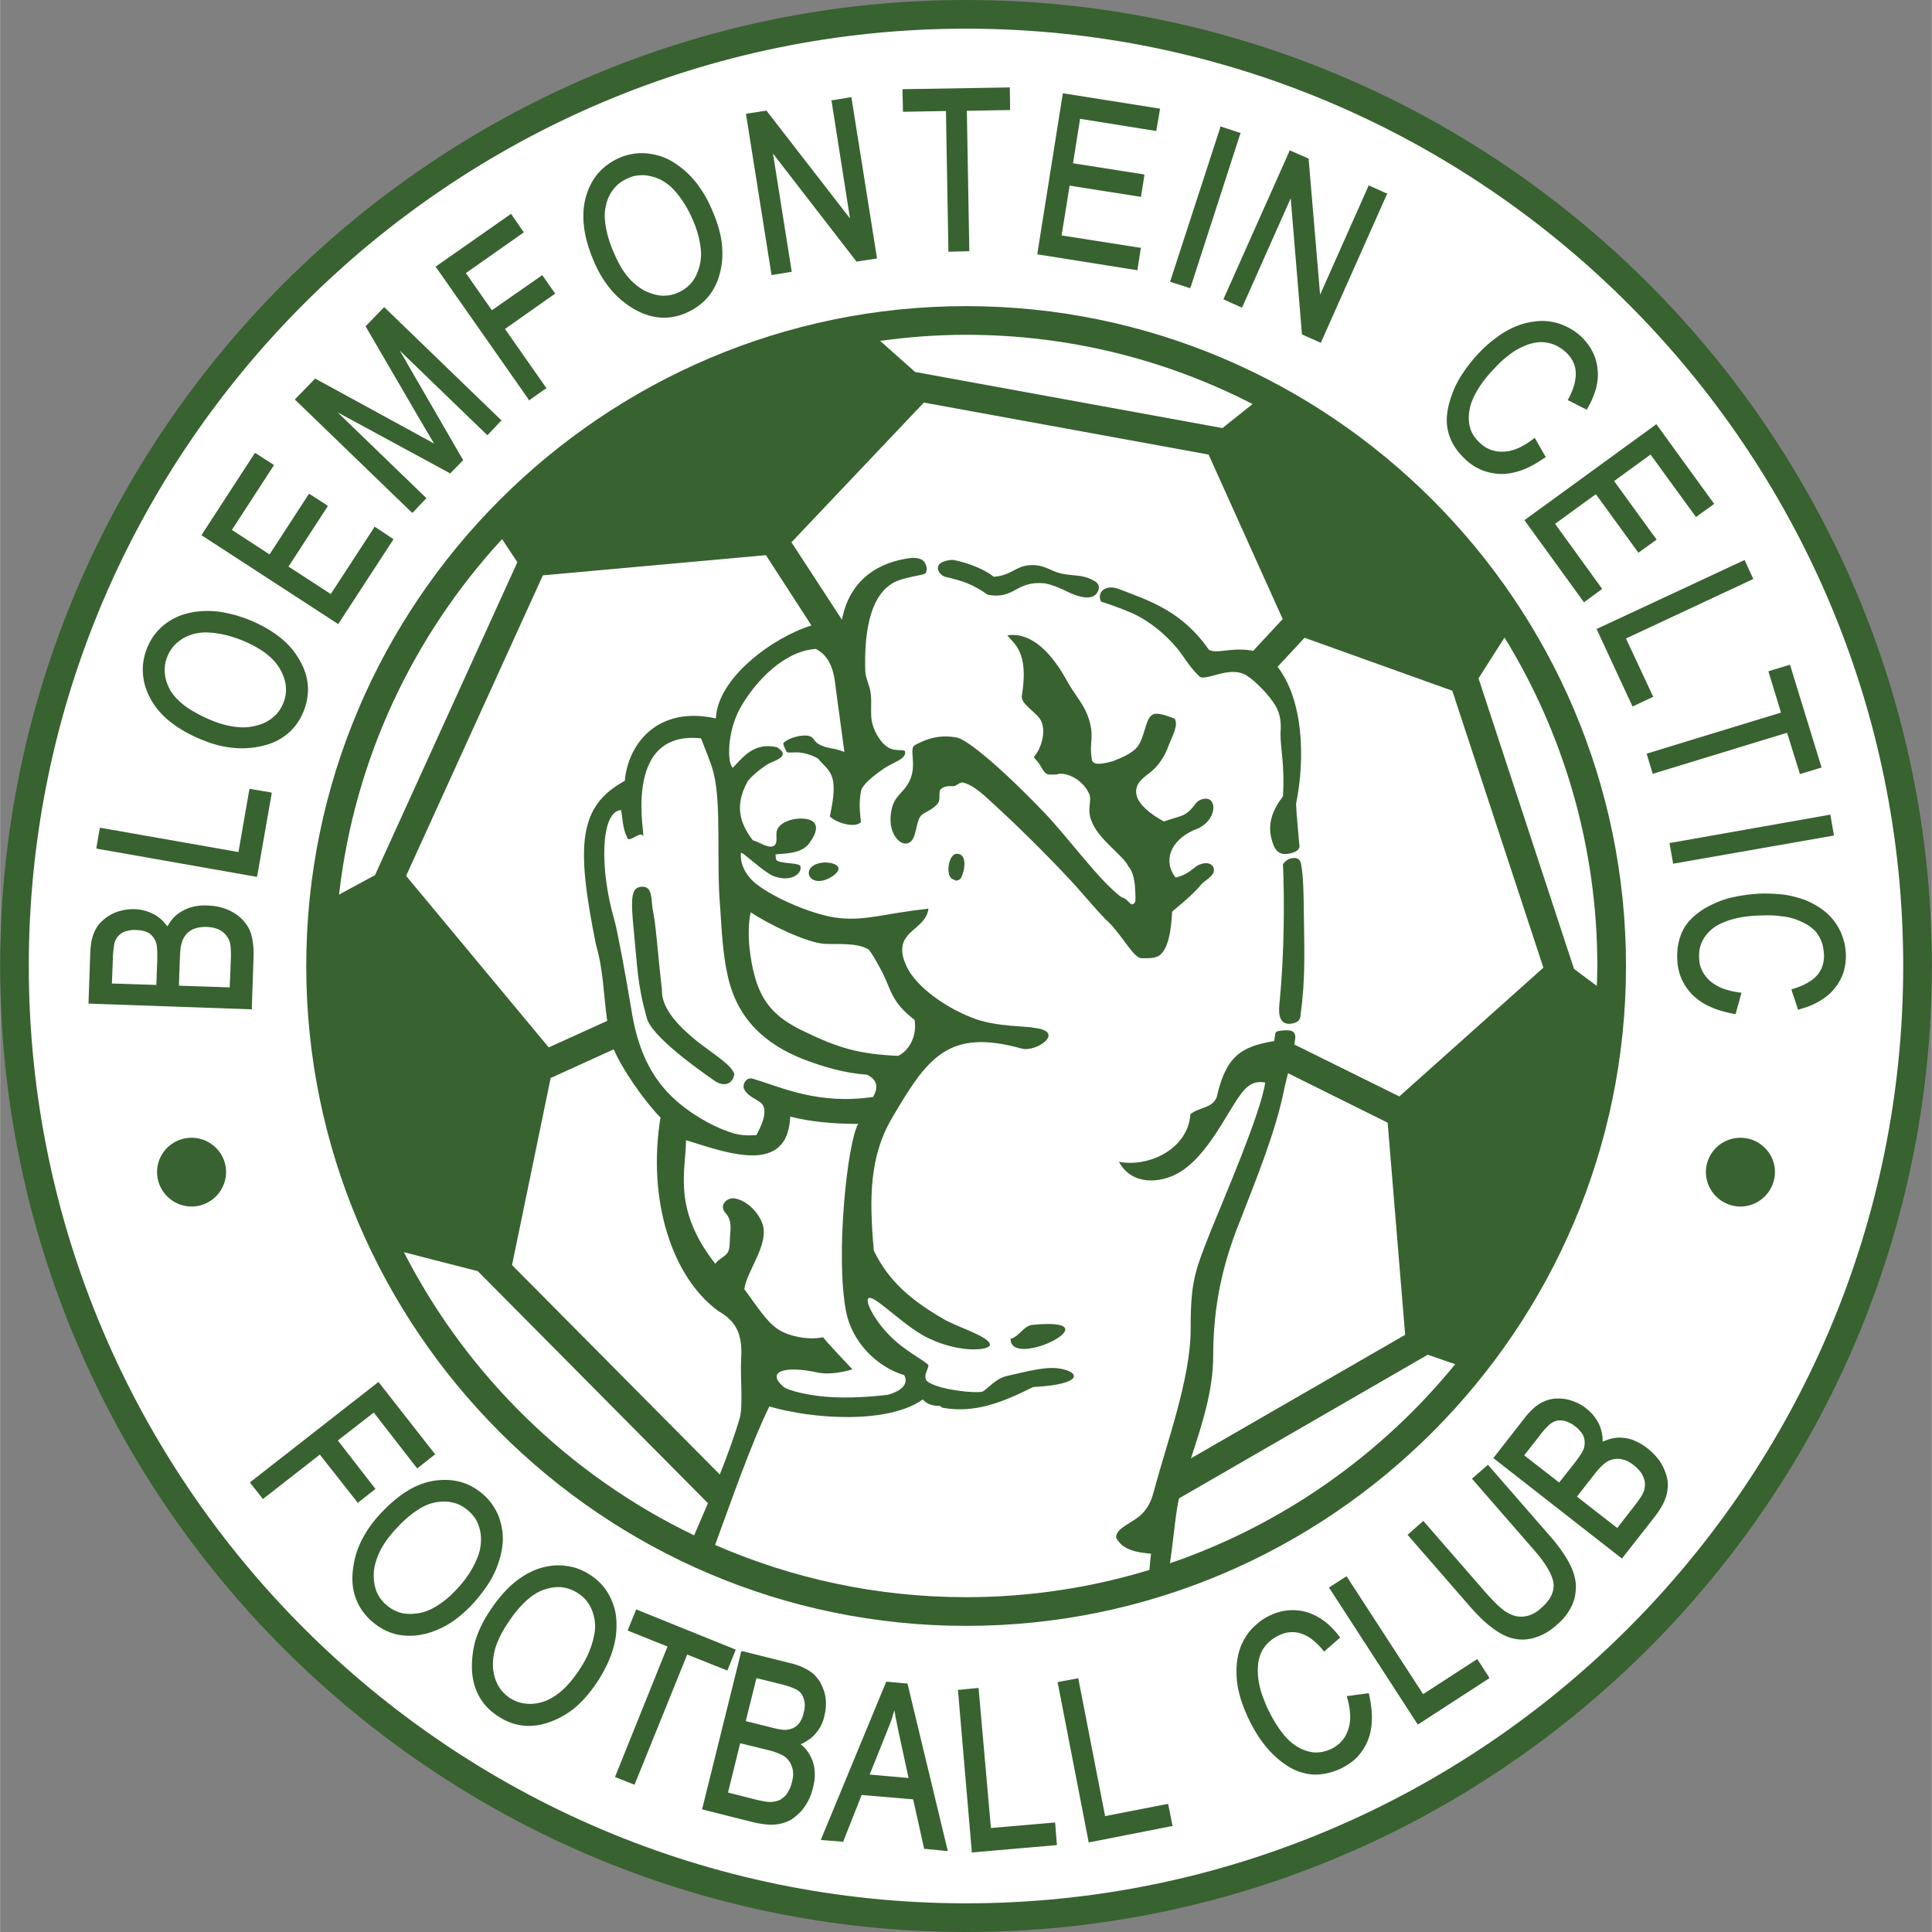
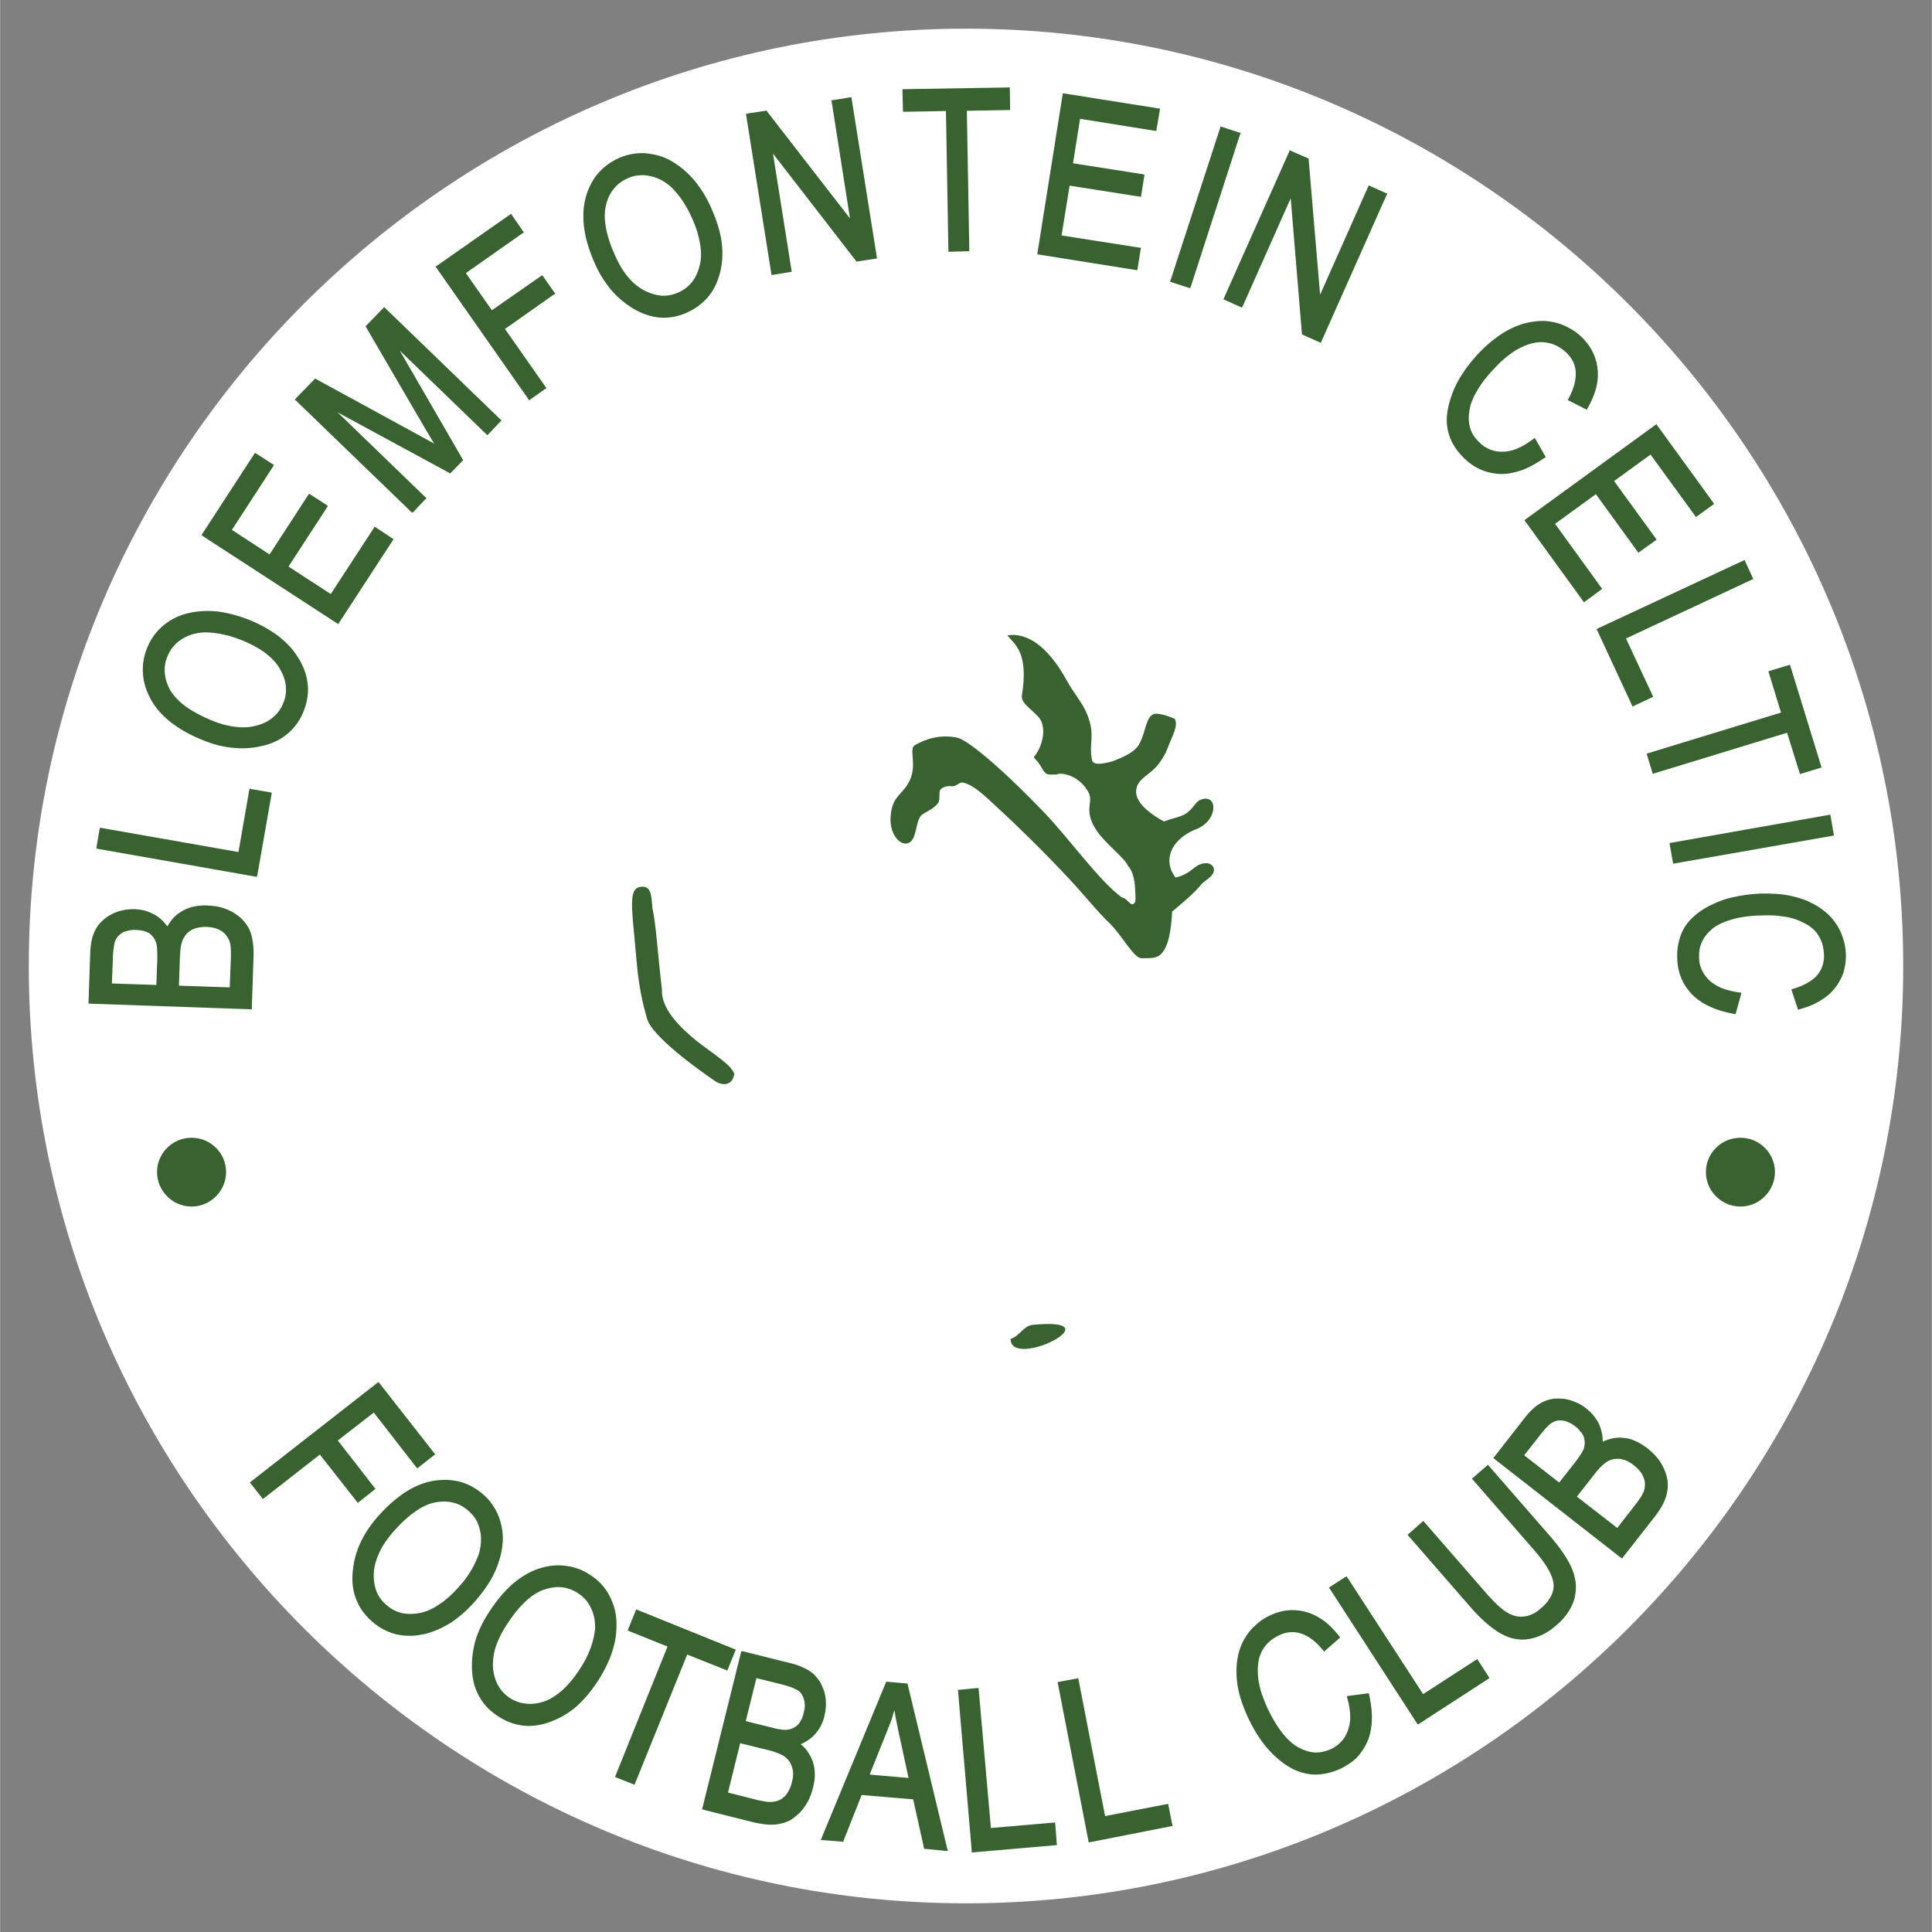
<svg xmlns="http://www.w3.org/2000/svg" width="2500" height="2500" viewBox="0 0 572.473 572.543">
  <rect x="0" y="0" width="572.473" height="572.543" fill="#808080" stroke="none" />
-   <path d="M286.273 0c157.608 0 286.2 128.664 286.2 286.271 0 157.68-128.592 286.271-286.2 286.271C128.592 572.543 0 443.951 0 286.271 0 128.664 128.592 0 286.273 0z" fill="#386230" />
  <path d="M286.273 8.496c152.928 0 277.704 124.847 277.704 277.775 0 153-124.775 277.775-277.704 277.775-153 0-277.776-124.775-277.776-277.775 0-152.928 124.775-277.775 277.776-277.775z" fill="#fff" />
  <path d="M516.025 294.191l-.145.648-1.439 5.184-.145.504-.504-.072c-2.736-.504-5.113-1.225-7.129-2.16a17.432 17.432 0 0 1-5.256-3.6c-1.367-1.439-2.447-3.023-3.168-4.752-.791-1.801-1.152-3.744-1.225-5.832-.07-1.873.072-3.6.506-5.184a14.345 14.345 0 0 1 1.871-4.464c.863-1.295 2.016-2.52 3.385-3.601 1.439-1.151 3.096-2.159 5.039-3.023a25.676 25.676 0 0 1 6.408-2.088c2.305-.504 4.752-.792 7.416-.937a47.453 47.453 0 0 1 7.344.36c2.232.361 4.32.936 6.191 1.656 1.873.792 3.529 1.728 4.969 2.808 1.439 1.08 2.664 2.304 3.672 3.744a15.76 15.76 0 0 1 2.232 4.392c.576 1.584.863 3.24.936 4.969.072 1.943-.215 3.744-.721 5.471a15.722 15.722 0 0 1-2.592 4.68c-1.15 1.441-2.592 2.664-4.318 3.672-1.729 1.08-3.744 1.873-6.049 2.521l-.504.143-.145-.504L531 293.76l-.143-.576.504-.145c3.168-.936 5.543-2.305 7.055-3.959 1.441-1.656 2.16-3.744 2.088-6.192a17.249 17.249 0 0 0-.576-3.456v.072c-.359-1.081-.863-2.017-1.512-2.953-.646-.864-1.512-1.583-2.52-2.303-1.008-.576-2.232-1.224-3.6-1.729a17.37 17.37 0 0 0-4.607-1.007c-1.801-.288-3.672-.288-5.832-.216-3.168.072-5.977.431-8.281 1.08-2.375.647-4.32 1.512-5.832 2.591-1.439 1.152-2.592 2.448-3.312 3.96-.719 1.439-1.008 3.023-.936 4.824 0 1.367.289 2.592.793 3.672.504 1.152 1.295 2.16 2.232 3.096 1.008.936 2.23 1.656 3.672 2.303 1.512.576 3.238 1.01 5.184 1.297l.648.072zM494.713 249.84l47.664-8.424 1.08 6.191-47.664 8.353-1.08-6.12zM487.945 223.343l39.815-12.168-3.742-12.24 6.406-1.943 9.361 30.455-6.408 1.945-3.816-12.241-39.817 12.168-1.799-5.976zM473.113 186.407l43.848-20.447 2.592 5.616-37.729 17.64 8.065 17.28-6.119 2.88-10.657-22.969zM451.729 154.151l39.095-28.439 17.137 23.616-5.4 3.887-13.465-18.503-10.799 7.847 12.599 17.353-5.4 3.887-12.6-17.352-12.095 8.784 13.969 19.296-5.401 3.96-17.64-24.336zM454.752 129.744l.361.575 2.664 4.68.287.432-.432.288c-2.305 1.584-4.465 2.808-6.625 3.6-2.088.72-4.176 1.152-6.191 1.152-2.016-.073-3.889-.432-5.688-1.152a16.378 16.378 0 0 1-4.969-3.24c-1.367-1.295-2.447-2.592-3.312-4.032-.863-1.368-1.439-2.88-1.799-4.464-.359-1.584-.432-3.241-.217-5.04.217-1.8.721-3.672 1.441-5.689a27.374 27.374 0 0 1 3.023-5.975c1.295-2.017 2.809-3.96 4.607-5.905 1.801-1.944 3.672-3.6 5.473-4.896a25.832 25.832 0 0 1 5.543-3.24c1.873-.792 3.672-1.295 5.473-1.511 1.801-.289 3.527-.289 5.184 0 1.729.287 3.312.792 4.824 1.584a15.99 15.99 0 0 1 4.176 2.88c1.369 1.296 2.52 2.808 3.312 4.392.791 1.512 1.297 3.24 1.512 5.112.217 1.8.072 3.744-.432 5.688-.504 1.944-1.367 3.96-2.52 5.977l-.289.503-.432-.288-4.68-2.376-.504-.215.287-.504c1.512-2.881 2.232-5.472 2.088-7.776-.072-2.232-1.08-4.176-2.807-5.832-.938-.864-1.873-1.512-2.881-2.016a9.662 9.662 0 0 0-3.096-.937c-1.08-.215-2.232-.144-3.385.072-1.223.216-2.52.647-3.814 1.296-1.369.576-2.664 1.441-4.033 2.52-1.439 1.081-2.809 2.377-4.248 3.961-2.232 2.303-3.887 4.535-5.111 6.695-1.225 2.088-1.943 4.033-2.16 5.977-.289 1.8-.145 3.528.359 5.112.504 1.512 1.441 2.879 2.809 4.104a8.781 8.781 0 0 0 3.168 2.015 9.082 9.082 0 0 0 3.744.577c1.295 0 2.736-.36 4.176-.936 1.512-.648 3.023-1.584 4.607-2.737l.507-.431zM362.521 88.704l.215-.505 19.225-43.128.215-.575.504.287 4.824 2.089.289.144v.359l3.383 39.961 14.185-31.897.215-.504.504.216 4.465 2.017.576.215-.289.504-19.223 43.201-.216.503-.504-.216-4.825-2.16-.287-.144v-.287l-3.312-40.032-14.184 31.895-.289.504-.504-.216-4.463-2.015-.504-.216zM346.68 83.447l.216-.504 14.616-44.927.144-.577.576.216 4.825 1.584.576.144-.217.577-14.543 44.927-.217.505-.504-.144-4.896-1.584-.576-.217zM307.369 75.383l.072-.575 7.416-46.657.071-.504.576.073 27.648 4.391.577.073-.073.575-.935 5.472-.073.577-.576-.073-22.031-3.527-2.088 13.175 20.664 3.241.504.143-.072.504-.863 5.473-.073.575-.576-.071-20.592-3.241-2.377 14.76 22.969 3.601.576.071-.144.577-.864 5.543-.072.504-.576-.072-28.512-4.535-.576-.073zM281.016 74.591v-.575l-.72-41.113-12.168.217h-.576v-.576L267.408 27v-.577h.577l30.671-.503.504-.072.072.575.073 5.617v.575h-.576l-12.241.217.721 41.04v.575h-.577l-5.04.144h-.576zM228.6 81.504l-.072-.504-7.416-46.729-.071-.504.575-.143 5.184-.792.36-.073.144.289 24.552 31.679-5.399-34.416-.145-.576.576-.071 4.896-.792.505-.073.072.577 7.416 46.655.071.576-.504.073-5.184.792-.36.072-.216-.289-24.552-31.751 5.472 34.487.072.576-.576.073-4.824.792-.576.072zM156.744 118.655l-.287-.504-27.073-38.664-.36-.504.504-.288 21.385-14.975.431-.361.361.433 3.168 4.607.359.433-.503.359-16.705 11.737 7.705 11.015 14.471-10.08.432-.287.36.431 3.168 4.537.361.504-.505.288-14.4 10.151 11.953 17.064.359.505-.504.287-4.175 2.953-.505.359zM122.112 151.991l-.36-.359L87.769 118.8l-.433-.36.36-.432 5.4-5.544.288-.288.36.216 30.456 16.631 4.465 2.449c-.217-.288-.433-.649-.649-1.008-.576-1.008-1.368-2.303-2.304-3.887l-17.208-29.521-.216-.36.36-.359 4.752-4.896.432-.432.36.361 33.983 32.831.433.433-.433.359-3.384 3.601-.432.36-.36-.36-25.56-24.697 18.576 32.112.216.361-.288.287-3.24 3.312-.288.361-.36-.217-33.048-17.928 25.92 25.055.433.433-.433.359-3.384 3.601-.431.358zM100.224 184.967l-.432-.287-39.671-25.777-.433-.288.289-.504L75.24 134.64l.288-.432.504.288 4.68 3.023.433.289-.289.503-12.168 18.72 11.16 7.273 11.376-17.496.36-.504.432.288 4.68 3.023.432.36-.288.432-11.376 17.496 12.528 8.137 12.673-19.44.287-.504.505.287 4.679 3.096.433.288-.289.504-15.768 24.192-.288.504zM76.104 259.848l-.504-.073-46.583-8.208-.505-.144.072-.503.864-5.041.144-.575.505.072 40.535 7.128 3.168-18.216.144-.576.504.143 5.544.937.505.143-.073.504-4.175 23.832-.145.577zM436.176 438.191l.434-.359 3.887-3.385.432-.359.361.432 17.928 20.592c1.512 1.729 2.809 3.385 3.889 4.969s1.943 3.096 2.592 4.535c.646 1.439 1.008 2.951 1.223 4.393.145 1.439 0 2.951-.287 4.391-.359 1.514-1.008 2.881-1.873 4.248-.863 1.369-2.016 2.664-3.455 3.889-1.943 1.729-3.961 2.951-5.977 3.6-2.016.721-4.104.936-6.119.576-2.088-.287-4.248-1.295-6.553-2.951-2.303-1.656-4.752-3.961-7.271-6.912l-17.928-20.592-.361-.434.434-.359 3.814-3.383.434-.361.359.432 17.928 20.594c1.367 1.584 2.664 2.879 3.744 3.959 1.152 1.008 2.088 1.801 2.951 2.232.793.504 1.656.791 2.449 1.008.863.145 1.656.217 2.52.072.863-.072 1.656-.361 2.447-.721.865-.432 1.656-.936 2.377-1.656a11.625 11.625 0 0 0 2.951-3.455c.648-1.225.938-2.377.865-3.6-.072-1.225-.576-2.736-1.512-4.393-1.01-1.801-2.449-3.744-4.393-5.977l-17.928-20.592-.362-.433zM420.121 511.055l-.289-.432-25.703-39.672-.359-.431.503-.36 4.248-2.736.504-.289.287.431 22.393 34.489 15.551-10.08.504-.287.289.431 3.023 4.68.289.504-.433.289-20.303 13.176-.504.287zM399.096 502.631l.648-.072 5.328-.719.504-.072.145.504c.576 2.664.863 5.184.791 7.416-.07 2.305-.504 4.393-1.223 6.191-.793 1.873-1.873 3.457-3.168 4.896-1.369 1.367-3.025 2.447-4.896 3.385-1.656.719-3.312 1.295-4.969 1.512a13.62 13.62 0 0 1-4.824 0c-1.584-.289-3.168-.793-4.752-1.656-1.584-.865-3.168-2.016-4.752-3.457-1.584-1.439-3.023-3.096-4.391-5.039-1.369-1.943-2.592-4.104-3.744-6.553-1.08-2.375-1.945-4.68-2.52-6.84-.576-2.232-.865-4.32-.865-6.336a20.948 20.948 0 0 1 .576-5.688 16.709 16.709 0 0 1 2.016-4.824 15.018 15.018 0 0 1 3.24-3.816c1.225-1.152 2.664-2.088 4.248-2.809 1.729-.791 3.527-1.295 5.256-1.439 1.801-.145 3.529 0 5.328.504 1.801.504 3.457 1.369 5.113 2.52 1.654 1.225 3.168 2.736 4.607 4.609l.359.432-.432.359-3.889 3.385-.432.432-.432-.504c-2.088-2.52-4.176-4.104-6.336-4.824-2.16-.719-4.32-.576-6.48.432-1.152.504-2.088 1.152-2.951 1.873a11.741 11.741 0 0 0-2.088 2.52c-.504.936-.938 2.016-1.152 3.24-.217 1.152-.289 2.52-.217 3.959.072 1.441.361 3.025.793 4.682.504 1.727 1.223 3.527 2.088 5.471 1.367 2.881 2.807 5.256 4.32 7.201 1.439 1.871 3.023 3.311 4.68 4.248 1.656.936 3.24 1.439 4.896 1.584 1.654.072 3.238-.289 4.895-1.008 1.152-.576 2.232-1.297 3.025-2.232.863-.865 1.512-2.016 1.943-3.24.504-1.297.721-2.664.721-4.248-.072-1.656-.289-3.385-.865-5.328l-.142-.651zM322.561 545.975l-.073-.577-9-46.367-.144-.504.576-.144 5.041-.936.504-.144.144.576 7.848 40.32 18.145-3.527.574-.072.072.504 1.08 5.472.145.574-.577.073-23.759 4.679-.576.073zM287.928 549v-.576l-4.032-47.088-.072-.576h.576l5.041-.504h.504l.071.576 3.601 40.895 18.432-1.584.576-.073.072.576.432 5.545.072.577-.576.072-24.121 2.088-.576.072zM182.232 526.607l.216-.576 15.336-38.088-11.304-4.535-.503-.217.216-.576 2.087-5.111.217-.576.503.215 28.512 11.521.504.215-.216.504-2.088 5.183-.215.504-.505-.215-11.376-4.537-15.408 38.09-.216.504-.504-.217-4.752-1.873-.504-.215zM74.016 439.344l.432-.362 37.224-29.087.432-.36.36.432 16.128 20.592.36.433-.504.36-4.392 3.455-.431.361-.361-.434-12.528-16.127-10.655 8.28 10.799 13.896.36.432-.432.361-4.391 3.455-.432.36-.36-.504-10.873-13.825-16.416 12.817-.503.359-.289-.431-3.168-4.032-.36-.431zM176.256 78.12c-1.656-3.745-2.736-7.272-3.168-10.513-.432-3.239-.288-6.264.432-9v-.071c.792-2.737 1.944-5.113 3.6-7.057s3.672-3.456 6.192-4.607c1.584-.72 3.24-1.152 4.896-1.368 1.728-.216 3.384-.145 5.185.216 1.728.288 3.384.864 5.039 1.727a25.188 25.188 0 0 1 4.753 3.385 26.01 26.01 0 0 1 4.247 4.896c1.296 1.8 2.448 3.96 3.456 6.264 1.44 3.313 2.448 6.408 2.881 9.36.431 3.024.359 5.833-.217 8.569-.648 3.023-1.8 5.616-3.456 7.704s-3.816 3.745-6.48 4.968c-2.664 1.224-5.4 1.728-8.064 1.512-2.735-.216-5.4-1.151-8.064-2.735-2.448-1.513-4.608-3.312-6.48-5.545a32.5 32.5 0 0 1-4.752-7.705zm5.904-2.593c1.152 2.664 2.449 4.824 3.96 6.624a16.45 16.45 0 0 0 4.824 3.96c1.728.864 3.457 1.368 5.112 1.512a10.613 10.613 0 0 0 4.896-.937 10.65 10.65 0 0 0 4.033-3.023c1.08-1.368 1.799-2.952 2.304-4.896.504-1.944.576-4.032.144-6.408-.36-2.376-1.152-5.04-2.447-7.848a32.8 32.8 0 0 0-2.736-4.967 25.974 25.974 0 0 0-3.312-4.033 14.569 14.569 0 0 0-3.024-2.16c-1.008-.503-2.088-.935-3.312-1.152a9.081 9.081 0 0 0-3.384-.215c-1.152.072-2.16.36-3.239.864-1.657.72-3.025 1.729-4.104 3.096-1.08 1.295-1.872 2.879-2.304 4.824-.504 1.873-.504 4.032-.072 6.48.429 2.519 1.293 5.256 2.661 8.279zM60.193 219.383c-3.817-1.512-6.985-3.312-9.577-5.328-2.592-2.016-4.608-4.32-5.975-6.84-1.369-2.52-2.161-5.04-2.305-7.561-.216-2.519.216-5.111 1.224-7.631 1.296-3.239 3.457-5.903 6.408-7.848a17.828 17.828 0 0 1 4.896-2.232c1.728-.504 3.672-.792 5.688-.864 2.089-.072 4.248.072 6.48.575 2.232.433 4.537 1.153 6.912 2.089 3.312 1.367 6.12 2.951 8.496 4.752 2.448 1.872 4.392 3.959 5.832 6.335 1.656 2.592 2.592 5.184 2.88 7.92.288 2.664-.144 5.328-1.224 8.063s-2.735 4.969-4.824 6.696c-2.088 1.727-4.608 2.952-7.704 3.6-2.736.648-5.544.792-8.424.503-2.879-.284-5.831-1.005-8.783-2.229zm2.448-5.904c2.664 1.08 5.111 1.729 7.415 1.944 2.232.289 4.32.073 6.264-.503 1.873-.504 3.457-1.369 4.68-2.448 1.296-1.08 2.232-2.448 2.88-4.033.72-1.655.937-3.383.792-5.04-.144-1.655-.72-3.384-1.728-5.112-.936-1.729-2.448-3.312-4.32-4.751-1.944-1.44-4.32-2.737-7.2-3.889-1.872-.72-3.672-1.296-5.472-1.655-1.727-.361-3.456-.576-5.183-.576-1.225 0-2.449.215-3.601.504-1.151.359-2.231.792-3.24 1.439-1.008.648-1.871 1.368-2.592 2.232-.72.864-1.296 1.8-1.728 2.88-.72 1.656-.937 3.383-.792 5.04.144 1.727.719 3.456 1.656 5.112 1.007 1.655 2.519 3.239 4.535 4.752 2.017 1.44 4.609 2.809 7.634 4.104zM74.592 299.16l-.576-.072-47.232-1.656h-.576v-.576l.504-14.473c.072-1.512.216-2.879.504-4.104.288-1.153.72-2.232 1.224-3.096.504-.936 1.152-1.656 1.944-2.376s1.656-1.369 2.664-1.873c1.08-.576 2.16-.935 3.24-1.151 1.152-.288 2.304-.361 3.528-.361 1.151.073 2.231.216 3.24.504 1.007.288 1.943.72 2.879 1.224.864.503 1.656 1.152 2.376 1.872.432.504.864 1.007 1.296 1.513.359-.721.864-1.44 1.368-2.089.792-.935 1.655-1.655 2.735-2.304 1.08-.647 2.232-1.151 3.528-1.439a15.263 15.263 0 0 1 4.104-.361c1.512.072 2.881.216 4.176.577 1.296.359 2.448.864 3.6 1.512 1.08.648 2.016 1.368 2.808 2.232.792.864 1.44 1.728 1.944 2.808.504 1.007.792 2.231 1.008 3.671.216 1.369.288 2.953.216 4.68l-.504 14.761v.577h.002zm-6.551-6.553l.36-9c0-1.08 0-1.944-.073-2.736-.072-.72-.143-1.367-.288-1.8-.288-.72-.576-1.296-1.008-1.8a5.254 5.254 0 0 0-1.44-1.368 7.913 7.913 0 0 0-1.944-.864c-.792-.217-1.584-.288-2.52-.36-.863 0-1.655.072-2.376.215-.72.145-1.296.36-1.943.647-.577.361-1.081.721-1.513 1.153-.36.431-.72.936-1.008 1.512-.289.503-.504 1.297-.72 2.16-.145.937-.216 2.088-.289 3.385l-.288 8.352 15.05.504zm-21.745-.72l.288-7.848c0-1.008 0-1.943-.072-2.735 0-.72-.144-1.296-.216-1.728-.216-.648-.432-1.153-.792-1.656-.288-.433-.72-.864-1.152-1.225-.503-.359-1.08-.576-1.729-.792-.647-.144-1.439-.289-2.304-.289a6.939 6.939 0 0 0-2.16.145c-.648.144-1.296.288-1.799.577-.504.287-.937.647-1.296 1.007s-.648.792-.864 1.296c-.215.432-.431 1.151-.504 2.087a22.435 22.435 0 0 0-.288 3.528l-.288 7.2 13.176.433zM480.672 461.879l-.504-.359-37.223-29.088-.434-.361.361-.432 8.928-11.447c.936-1.225 1.871-2.16 2.809-3.023a12.236 12.236 0 0 1 2.807-1.801 10.436 10.436 0 0 1 3.025-.863 16.453 16.453 0 0 1 3.238.072c1.152.215 2.232.504 3.312 1.008a10.85 10.85 0 0 1 3.023 1.799 13.605 13.605 0 0 1 2.305 2.232c.648.863 1.225 1.729 1.656 2.736.359.936.648 1.871.793 2.879.143.648.143 1.369.143 2.018a15.783 15.783 0 0 1 2.377-.865c1.152-.287 2.375-.432 3.6-.287a9.867 9.867 0 0 1 3.672.936c1.152.504 2.377 1.225 3.527 2.088 1.152.936 2.16 1.873 3.025 2.951.863 1.01 1.512 2.16 2.016 3.312s.863 2.305 1.008 3.457.072 2.303-.145 3.455c-.215 1.152-.648 2.305-1.295 3.6-.648 1.225-1.512 2.521-2.592 3.889l-9.145 11.664-.287.43zm-1.44-9.072l5.545-7.127a52.444 52.444 0 0 0 1.584-2.232c.359-.648.646-1.225.791-1.656.217-.721.289-1.367.289-2.016s-.145-1.297-.434-1.943c-.215-.648-.576-1.297-1.08-1.873s-1.08-1.225-1.799-1.729c-.648-.576-1.369-.936-2.016-1.295-.648-.289-1.297-.432-1.945-.576-.646-.072-1.295-.072-1.943.072-.576.072-1.152.287-1.729.576a8.405 8.405 0 0 0-1.799 1.367c-.721.648-1.441 1.512-2.232 2.52l-5.184 6.625 11.952 9.287zm-17.207-13.463l4.822-6.121a49.121 49.121 0 0 0 1.584-2.23c.434-.648.648-1.152.865-1.584.145-.576.287-1.152.287-1.801a6.58 6.58 0 0 0-.215-1.656 6.779 6.779 0 0 0-.865-1.584h-.072c-.432-.576-.936-1.152-1.654-1.656-.576-.504-1.225-.863-1.873-1.152-.576-.287-1.225-.504-1.799-.576a6.549 6.549 0 0 0-1.656 0c-.504.145-.938.289-1.441.576-.432.217-1.008.721-1.654 1.369-.648.719-1.441 1.584-2.232 2.664l-4.465 5.688 10.368 8.063zM243.216 545.256l.288-.721 18.936-45.791.144-.361h.432l5.472.504h.432l.072.432 11.664 48.457.217.721h-.792l-5.832-.576h-.432l-.072-.434-3.168-14.256-15.264-1.295-5.328 13.463-.145.434-.432-.072-5.472-.432-.72-.073zm14.472-19.369l11.52 1.008-2.736-12.672v.072c-.432-2.088-.792-3.959-1.152-5.615-.072-.648-.216-1.297-.288-1.873-.216.648-.431 1.297-.576 1.945-.504 1.512-1.08 2.951-1.656 4.391l-5.112 12.744zM208.008 536.184l.144-.504 11.376-45.865.144-.504.576.072 14.112 3.529c1.439.359 2.735.791 3.815 1.367 1.152.504 2.088 1.152 2.88 1.801a15.474 15.474 0 0 1 1.944 2.375c.504.936.936 1.943 1.296 3.096.288 1.08.432 2.232.432 3.385s-.144 2.303-.432 3.455c-.216 1.152-.648 2.16-1.08 3.096a13.155 13.155 0 0 1-1.8 2.521 10.078 10.078 0 0 1-2.376 1.943c-.576.359-1.152.721-1.8.936.72.576 1.296 1.152 1.8 1.801.72 1.008 1.296 2.016 1.729 3.168.431 1.225.647 2.447.647 3.744.072 1.295-.144 2.664-.504 4.104-.36 1.439-.792 2.736-1.44 3.961-.576 1.15-1.368 2.23-2.16 3.168a20.515 20.515 0 0 1-2.808 2.375c-1.008.576-2.088 1.008-3.24 1.225-1.079.287-2.376.359-3.744.287a31.647 31.647 0 0 1-4.68-.791l-14.328-3.6-.503-.145zm7.704-4.969l8.784 2.232c1.008.217 1.872.359 2.664.504.72.072 1.368.072 1.8 0 .72-.072 1.368-.217 2.017-.504.575-.287 1.079-.721 1.583-1.152.504-.504.864-1.08 1.224-1.799.36-.648.648-1.441.864-2.377.216-.791.36-1.584.36-2.305 0-.719-.072-1.367-.288-2.016-.216-.648-.432-1.223-.792-1.729a7.188 7.188 0 0 0-1.224-1.367c-.504-.359-1.152-.721-2.016-1.08a20.65 20.65 0 0 0-3.168-1.008l-8.208-2.016-3.6 14.617zm5.256-21.168l7.56 1.873c1.081.287 1.944.504 2.736.576.721.143 1.296.143 1.728.143a7.266 7.266 0 0 0 1.8-.432c.504-.215 1.008-.504 1.44-.936.432-.359.792-.863 1.08-1.439.36-.576.648-1.369.792-2.16.216-.793.36-1.512.36-2.232 0-.648-.071-1.297-.288-1.873-.144-.574-.36-1.08-.648-1.512s-.648-.791-1.08-1.08c-.432-.287-1.08-.576-1.944-.936-.936-.359-2.016-.648-3.384-1.008l-6.984-1.729-3.168 12.745zM144.864 477.791c2.232-3.455 4.537-6.191 6.984-8.352 2.52-2.16 5.112-3.672 7.848-4.607 2.736-.865 5.4-1.152 7.92-.793a15.993 15.993 0 0 1 7.201 2.664 16.036 16.036 0 0 1 3.888 3.385 15.687 15.687 0 0 1 2.592 4.391 16.147 16.147 0 0 1 1.296 5.186 26.64 26.64 0 0 1-.216 5.832 29.923 29.923 0 0 1-1.8 6.191c-.864 2.088-2.016 4.248-3.383 6.408-1.944 2.951-4.033 5.471-6.265 7.488a24.526 24.526 0 0 1-7.344 4.463c-2.88 1.152-5.616 1.584-8.28 1.369-2.664-.289-5.256-1.152-7.704-2.809-2.52-1.584-4.392-3.6-5.688-5.977-1.296-2.375-2.016-5.111-2.088-8.207-.072-2.809.288-5.617 1.08-8.424.864-2.735 2.159-5.472 3.959-8.208zm5.329 3.6c-1.584 2.377-2.665 4.68-3.385 6.84-.648 2.16-.864 4.248-.72 6.266.216 1.943.72 3.672 1.584 5.111.792 1.439 1.944 2.592 3.384 3.6 1.513.936 3.096 1.512 4.752 1.656 1.728.217 3.456 0 5.4-.648 1.872-.648 3.672-1.799 5.472-3.383 1.8-1.656 3.528-3.744 5.184-6.336 1.08-1.656 2.016-3.312 2.664-4.969.72-1.729 1.224-3.385 1.512-5.041.288-1.223.36-2.447.216-3.672-.071-1.15-.36-2.303-.792-3.455a13.009 13.009 0 0 0-1.656-2.951 10.708 10.708 0 0 0-2.52-2.232 10.975 10.975 0 0 0-4.824-1.801c-1.656-.145-3.456.072-5.256.721h-.072c-1.8.648-3.672 1.799-5.471 3.527-1.873 1.728-3.673 3.96-5.472 6.767zM111.817 449.566c2.664-3.023 5.399-5.471 8.135-7.271 2.736-1.799 5.544-2.951 8.424-3.455 2.809-.432 5.472-.361 7.92.287 2.448.648 4.681 1.873 6.768 3.672a15.35 15.35 0 0 1 3.312 3.889c.936 1.439 1.584 3.023 2.017 4.752a18.38 18.38 0 0 1 .575 5.328c-.144 1.799-.432 3.744-1.08 5.688-.576 1.943-1.44 3.961-2.592 5.904s-2.592 3.889-4.248 5.832c-2.376 2.736-4.824 4.896-7.271 6.553-2.592 1.654-5.185 2.807-7.849 3.455-3.024.721-5.832.721-8.424.145-2.664-.648-5.04-1.873-7.272-3.816s-3.816-4.176-4.752-6.695c-1.008-2.521-1.295-5.4-.936-8.496a25.393 25.393 0 0 1 2.232-8.137 32.523 32.523 0 0 1 5.041-7.635zm4.752 4.321c-1.873 2.16-3.312 4.248-4.249 6.336s-1.512 4.105-1.584 6.049c-.071 2.016.216 3.744.792 5.328.648 1.512 1.584 2.879 2.952 4.031a10.746 10.746 0 0 0 4.464 2.377c1.656.359 3.384.359 5.4 0h-.072c2.016-.361 3.96-1.225 5.904-2.592 2.017-1.297 4.032-3.168 6.048-5.473a28.237 28.237 0 0 0 5.616-9.359c.36-1.225.576-2.377.648-3.602.072-1.15 0-2.375-.288-3.527-.288-1.152-.648-2.232-1.223-3.168a10.292 10.292 0 0 0-2.16-2.52c-1.369-1.225-2.88-2.088-4.537-2.449-1.656-.432-3.456-.432-5.4-.07-1.872.359-3.888 1.295-5.903 2.734-2.089 1.442-4.177 3.385-6.408 5.905zM56.736 337.176c5.616 0 10.224 4.535 10.224 10.152 0 5.615-4.608 10.223-10.224 10.223-5.616 0-10.224-4.607-10.224-10.223 0-5.617 4.609-10.152 10.224-10.152zM515.736 337.176c-5.615 0-10.225 4.535-10.225 10.152 0 5.615 4.609 10.223 10.225 10.223 5.617 0 10.225-4.607 10.225-10.223 0-5.617-4.607-10.152-10.225-10.152z" fill="#386230" />
-   <path d="M286.273 90.72c107.711 0 195.551 87.839 195.551 195.552 0 107.711-87.84 195.551-195.551 195.551-107.712 0-195.553-87.84-195.553-195.551 0-107.713 87.841-195.552 195.553-195.552z" fill="#386230" />
-   <path d="M141.552 376.703l-21.887-5.615c18.691 36.514 49.008 66.127 86.005 83.91 1.415-3.26 2.783-6.43 4.094-9.525l-68.212-68.77zM219.6 402.768c.432-6.912-1.08-11.016-6.768-14.256-13.752-10.008-21.096-32.904-17.136-57.312-5.099-5.291-11.487-14.58-13.837-20.24l-18.707 8.504-11.448 55.439 61.571 62.061c2.347-5.885 4.395-11.508 5.964-16.916.937-3.456.073-12.745.361-17.28zM185.112 231.407c1.008-11.087 9.792-22.319 27-18.503.494-11.957 16.775-23.987 28.327-27.549l-13.495-20.835-66.096 5.977-40.536 89.063 42.264 50.832 17.335-7.852c-1.124-7.699-1.043-14.756-3.367-22.748-5.832-29.088-5.328-40.825 8.568-48.385zM349.342 444.053c-1.041 4.662-1.52 11.307-2.662 19.223 33.412-11.459 62.623-32.129 84.529-58.996l-8.137-2.809-73.73 42.582zM367.273 362.23c-5.041 12.529-7.777 24.984-7.777 39.457 0 10.525-3.375 20.619-6.59 30.486l63.471-36.607-5.184-62.855-29.527-14.664c-.379 1.547-.752 3.039-1.074 4.369-2.375 12.672-9 28.654-13.319 39.814z" fill="#fff" />
  <path d="M430.344 204.695L386.568 189l-7.996 8.607c7.605 9.877 8.238 26.954 5.477 40.64.215 4.32.648 8.352 1.008 12.457.072.288-.072 1.439-2.088 2.016-4.104 1.224-5.328-.72-6.264-4.392-1.08-4.465.504-8.497 3.455-12.312.576-9.144-.719-13.968-.719-18.432-.072-.792.719-4.752-1.514-8.496-1.727-2.88-5.688-7.128-8.566-8.928-4.969-3.097-12.24 1.943-13.969.287-3.527-3.384-4.607-6.191-7.416-9.287-3.023-3.312-5.832-5.688-9.648-7.992-3.023-1.8-8.496-3.745-12.096-4.897-.791-1.727-.072-3.168 1.08-3.744 1.439-.792 3.457-.289 3.961-.072 9.432 3.6 18.936 6.624 26.928 18.072 2.348 1.422 6.664-.859 13.162.329l8.725-9.401-21.959-48.744-84.384-15.408-39.24 41.4 14.97 22.955c2.279-11.947 10.876-17.088 20.238-18.276.936-.145 3.528-.145 4.32 1.369.72 1.223.648 2.376.288 3.023-.432.721-4.68.937-8.28 2.304-9.216 3.6-9.936 18.072-9.647 26.783.071 2.161 1.295 4.249 1.584 6.48.431 2.88-.217 6.479.503 9.144.792 2.881 2.664 5.832 4.752 7.057 2.376 1.368 4.823.215 4.967 1.296.216 2.16-3.312 2.952-6.048 4.751-3.528 2.376-6.768 5.113-7.056 6.913-.648 3.888-.288 6.12 0 9.144-1.872 1.944-7.56.072-9.216-1.728 2.88-12.889-.215-13.176-3.384-16.993-.432-.431-2.88-1.584-5.184-1.872-2.016-.289-3.96.215-4.176-.216-.648-1.081-1.08-2.017-1.008-2.665 1.944-1.799 5.904-2.521 7.56-2.087 1.656.431 1.368 1.728 3.168 2.592 2.52 1.295 3.816.792 7.344 2.16-.72-5.616-1.799-12.96-2.736-20.304-.576-5.113-2.376-8.569-5.76-10.225-9.432.649-17.784 9.504-22.248 17.28-4.104 7.128-4.032 16.848-2.304 17.928 2.665-2.879 4.464-4.824 6.984-5.76 1.44-.576 3.529-.937 6.192-.288 1.296.935 1.728 1.584 1.584 2.16-.216 1.296-3.024 2.016-4.608 2.953-2.52 1.584-5.184 4.031-5.76 4.967-4.464 7.92-1.584 13.32 1.512 17.496 1.728.289 4.968 2.88 6.48 1.44 1.152-1.151-.072-3.6 1.008-5.111 1.872-2.736 7.056-3.313 9.504-2.376 2.448 1.007 2.232 3.456-.216 6.84-2.448 3.456-7.992 3.023-10.08 3.384.216.576-.144 1.729.864 2.015 2.088.792 6.336.433 6.552 1.513.576 1.872-2.448 4.824-7.775 2.952-3.169-1.153-9.721-7.704-9.865-6.912-.144 1.224-.072 5.544 4.608 9.215 5.328 4.248 17.496 9.432 24.696 10.081 7.776.792 12.816-1.296 26.28-2.809-.503 3.959-4.104 5.473-6.192 7.992-1.656 2.016-2.448 4.607-.216 9.288 2.952 6.121 12.096 12.529 20.52 15.48 3.312 1.152 7.129 1.656 10.367 1.943 3.24.289 5.904.361 6.984.648 9.289 1.08.576 7.271-3.816 6.121-21.959-6.121-28.007 2.807-38.591 20.807-6.552 11.377-6.624 23.4-5.256 39.025 4.464 9.432 11.736 15.119 20.52 20.23 3.673 2.305 14.113 5.328 13.896 7.777-.072 1.439-8.135 2.664-17.927-1.873-6.769-3.023-15.553-12.312-17.785-12.096-1.8.217 1.224 6.408 6.12 11.305 4.249 4.32 10.296 7.344 11.304 8.568.504.719-2.232 3.742.145 5.184 3.959 2.375 13.68 3.168 15.264 2.807 1.295.434 3.959-3.814 7.775-4.68 6.049-1.367 11.305-2.807 15.264-2.303 6.553.863 8.064 4.752-7.344 5.543-9.217 4.607-17.207 7.775-26.568 6.191-.144 0-.648-.143-1.007-.574-2.376 0-4.104-.648-5.112-1.945-10.296 7.344-32.472 5.904-45.504 2.088-5.451 11.17-10.902 27-16.071 41.039 22.817 9.953 47.977 15.482 74.392 15.482 18.877 0 37.114-2.838 54.321-8.082.174-2.178.336-3.953.471-4.807-4.176-.359-8.568-1.08-10.367-4.824 0-2.951 5.111-4.32 7.703-6.984 2.881-2.951 3.312-6.264 3.816-7.848 3.527-13.104 10.584-32.473 10.584-46.656 0-14.543 1.225-17.352 6.191-29.879 3.385-8.426 14.545-34.129 15.912-43.416-.648-.072-3.383-.938-6.264 2.23-4.32 4.752-10.439 19.801-19.871 24.77-4.896 2.664-13.32 3.672-17.209-3.529 9.072 1.729 20.52-3.959 21.168-14.111 2.736-2.16 6.336-1.656 7.775-4.969 2.736-11.879 6.84-15.047 17.064-16.703.504-2.953-.145-2.881 2.953-3.168 2.52-.217 3.6.576 3.238 2.736-.068.469-.15.957-.236 1.449l31.125 15.398 42.695-38.16-26.999-82.075z" fill="#fff" />
  <path d="M187.056 299.16c-1.512-9.361-4.32-24.408-5.112-26.856-4.175-14.256-4.175-31.825 2.088-32.256.504 2.808.361 5.184 1.872 8.352.648 1.296 3.816-2.161 4.608-.72 1.08 1.944-6.984-31.464 17.208-28.872 1.368 3.671 2.952 7.127 3.744 10.368 2.376 9.577.721 26.424 1.944 40.033.432 6.839.792 13.536 2.161 19.728 2.808 13.176 11.304 20.52 22.319 24.912 5.76 2.232 12.6 4.248 18.936 4.607 3.024 1.439 3.6 3.6 1.872 6.625-16.272 2.375-27-2.809-35.568-5.4-2.088-.648-3.24 1.799-2.664 3.023 1.08 2.232 3.6 2.951 4.968 4.104 3.024 2.521-1.224 9.145-1.296 9.576-.504 0-3.384.361-6.408-.432-4.968-1.367-11.52-4.752-16.992-9.432-8.568-7.344-12.024-16.92-13.68-27.36z" fill="#fff" />
  <path d="M237.312 305.207c11.16 5.473 17.136 7.129 28.8 7.705 3.096-1.441 5.688-5.689 4.896-10.656-6.84-5.256-6.912-8.785-9.36-13.68-.576-1.225-3.6-6.769-4.392-7.272-3.384-1.944-8.64-1.441-12.672-1.584-5.544-.216-17.208-6.048-22.176-9.36-1.296 6.336-.144 14.255 1.369 19.512 2.231 7.632 6.335 11.735 13.535 15.335zM254.304 333.07c-7.848 0-14.4-.719-20.16-2.158-.72 17.639-18.936 10.654-30.888 6.982 0 8.928-4.176 20.305 8.712 36.648.648-1.225 2.376-1.799 3.456-3.096.864-.936.792-3.096.864-4.824.072-1.943.792-4.824-1.296-7.127-2.088-2.305.36-4.465 2.304-4.393 4.104.432 7.632 4.535 8.64 7.631 2.016 6.049-4.608 13.752-5.4 19.297 3.816 5.111 6.768 10.152 10.8 12.385 2.376 1.367 7.776 2.879 12.6 1.871 0 .432 8.496 9.359 8.64 9.504-1.584.504-6.408 1.801-10.44.936-9.144-2.016-15.336-.504-10.08 4.176 1.368 1.225 8.137 2.881 14.904 3.168 7.705.361 15.336-.646 16.056-.719 4.464-1.225 6.264-3.457 4.896-5.832-8.352-2.52-15.48-10.008-17.208-18.793-3.24-16.775.432-50.542 3.6-55.656z" fill="#fff" />
  <path d="M189.937 262.799c-2.88.289-3.167 3.168-2.088 13.607 1.008 10.082.936 15.121 3.817 25.345 1.367 5.328 15.263 15.264 20.447 18.791 2.088 1.225 4.896 1.225 5.472-2.305-1.152-2.951-6.12-5.76-11.304-9.863-5.112-4.176-10.44-9.576-10.152-15.119-1.44-12.457-1.728-19.153-2.808-24.12-.361-3.96-.361-6.623-3.384-6.336zM295.561 239.328c-3.6-3.312-6.84-6.624-10.224-7.416-1.009-.217-2.017 1.151-3.024 1.08-1.08-.072-2.52-.072-3.528.863-.792.721-.072 2.809-.72 3.96-1.152 1.799-3.671 2.736-4.824 3.6-1.872 1.296-1.512 6.407-3.384 7.991-2.376 2.089-6.336-1.584-5.976-7.271.432-6.552 3.672-6.481 5.688-10.872 2.231-4.752-.36-9.36 1.512-10.441 3.384-1.871 7.344-3.239 12.528-2.231 3.096.647 13.319 9.144 25.92 22.321 7.344 7.703 16.344 20.303 22.895 25.055 1.369.072 2.449 2.304 3.168 2.016 1.152-.359.865-1.439.793-3.96-.072-2.447-.504-5.688-2.088-7.344-1.008-2.448-6.625-6.479-9.432-10.656-3.961-6.048-.721-8.208-2.305-11.161-2.232-4.391-7.271-6.263-9.576-5.327h-1.943c-1.801 0-2.232-2.232-3.529-3.744-.574-.649-1.008-1.08-1.15-1.513 1.943-2.088 3.744-7.128 2.16-10.584-1.152-2.52-5.832-4.752-5.762-7.344 2.232-13.391-2.375-15.479-4.248-18.072 5.762-.863 11.881 3.024 17.641 13.465 2.16 3.96 4.607 6.479 6.049 10.079 2.447 6.337.359 8.065 1.367 13.393.359 1.439 2.377 1.439 6.191.361 1.225-.576 6.193-2.089 7.85-5.113 2.016-3.816 1.871-7.992 4.318-8.856 1.08-.36 3.529.288 6.121 1.368 1.295 1.945-.863 5.472-1.943 8.424-.721 2.016-2.09 4.393-3.889 6.264-2.377 2.376-5.256 3.384-5.545 6.552-.432 4.032 5.4 7.705 8.209 9.216 2.592-.936 4.967-1.369 6.264-2.161 2.881-1.799 2.809-3.744 4.969-4.392 4.967-1.583 4.824 6.768-2.232 9.073-7.201 3.168-9.289 9.287-5.545 14.111 4.248-1.007 5.186-3.096 7.201-3.888 3.023-1.152 4.68.577 4.031 2.376-.432 1.369-2.809 2.592-3.527 3.456-1.945 2.376-4.537 4.68-8.713 8.136-.287 5.832-1.152 10.584-3.383 12.672-1.514 1.44-4.033 1.08-5.617 1.151-2.303.072-5.256-5.904-9.432-10.295-3.385-3.095-7.633-8.496-12.096-13.248-7.416-7.918-15.481-15.838-21.24-21.094zM299.449 396.791c2.736-.863 3.814-3.889 6.551-4.176 25.057-2.447-6.551 13.535-6.551 4.176z" fill="#386230" />
-   <path d="M283.249 261c-.576-.433-1.44-.36-1.872-1.441-.936-2.375.145-6.552 2.16-6.552 3.023 0 2.448 4.537 1.367 6.913-.576 1.223-1.655.935-1.655 1.08zM246.745 259.631c-1.44.936-3.312 1.728-4.968 1.369-3.097-.649-3.24-4.969 2.304-5.4 2.231-.144 6.911.936 2.664 4.031zM325.584 174.456c.289-1.584-1.295-2.304-1.727-2.521-3.168-1.727-5.473-1.151-9.289-1.943-3.383-.721-4.824-2.664-9.215-2.521-4.393.215-5.689 3.096-10.873 3.456-2.664-2.088-6.984-3.96-11.808-4.968-.792-.145-4.176.215-4.68 1.872-.432 1.439 1.008 2.88 2.304 3.168 4.68 1.08 7.776 2.016 12.383 5.256 8.064 1.511 8.209-4.249 16.85-3.384 2.016.36 4.248 1.224 6.551 2.376 2.522 1.297 8.496 3.673 9.504-.791zM382.752 303.336c2.881-.434 2.592-2.305 2.664-2.953 1.441-10.367 1.08-18.647.938-29.879-.072-5.256-.072-10.008-.793-14.329-.217-1.512-1.152-2.232-3.023-1.799-1.512.359-2.377 1.727-2.377 1.727.504 10.296.361 26.855-.936 40.321-.287 2.447-.936 7.631 3.527 6.912z" fill="#386230" />
-   <path d="M111.096 259.343l-10.656 5.76c4.608-40.391 22.104-76.895 48.312-105.336l4.536 6.84-42.192 92.736zM438.121 201.023l7.703-12.096c17.424 28.368 27.504 61.776 27.504 97.344 0 1.943-.072 3.959-.143 5.904l-6.77-5.041-28.294-86.111zM286.273 99.215c30.528 0 59.399 7.416 84.887 20.52l-8.928 7.127-91.08-16.631-10.368-9.216c8.352-1.152 16.848-1.8 25.489-1.8z" fill="#fff" />
</svg>